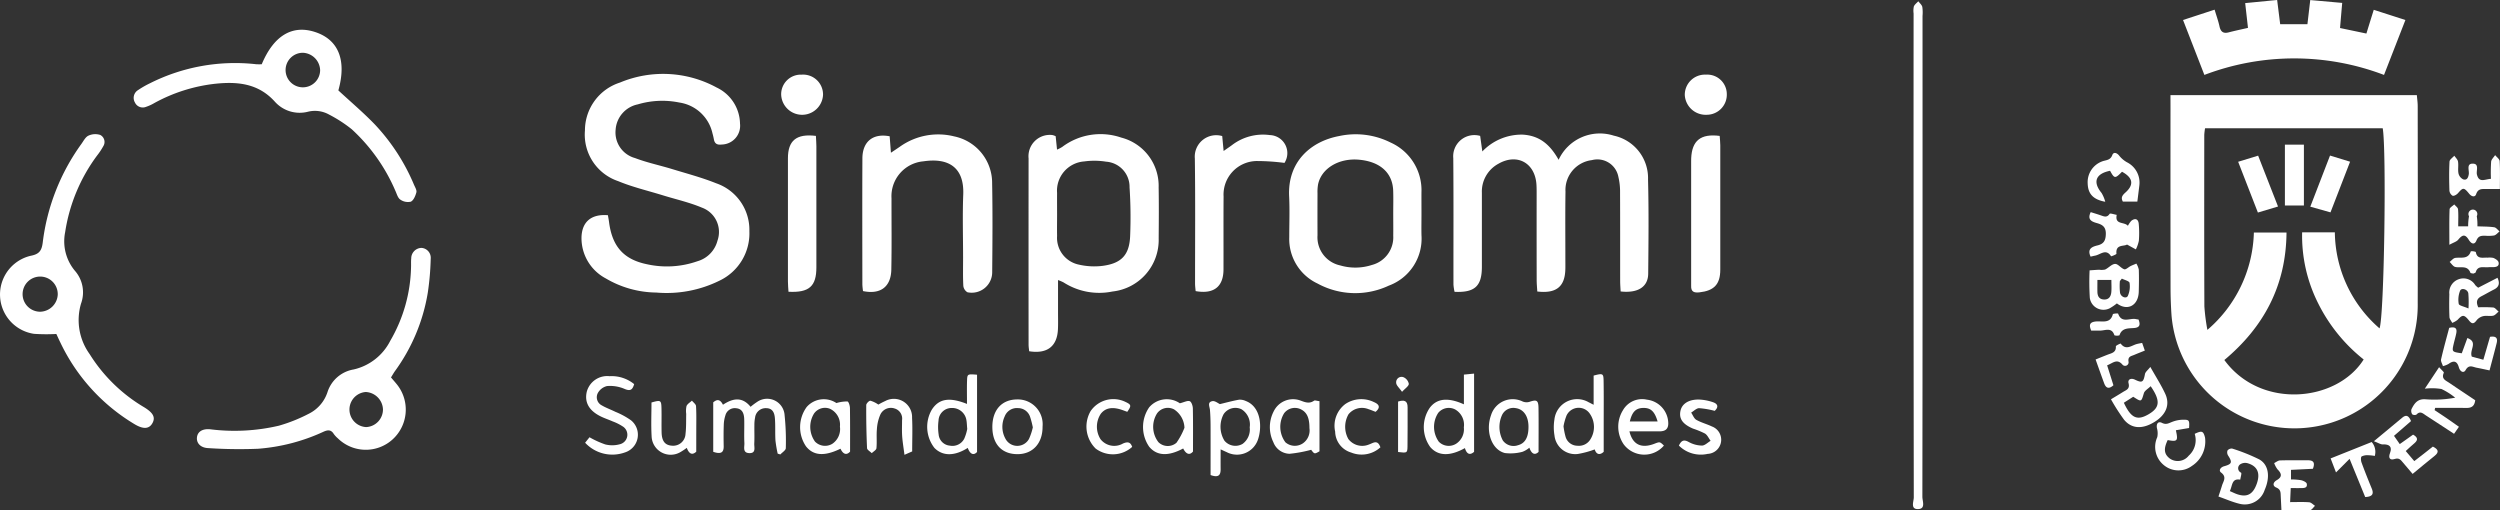
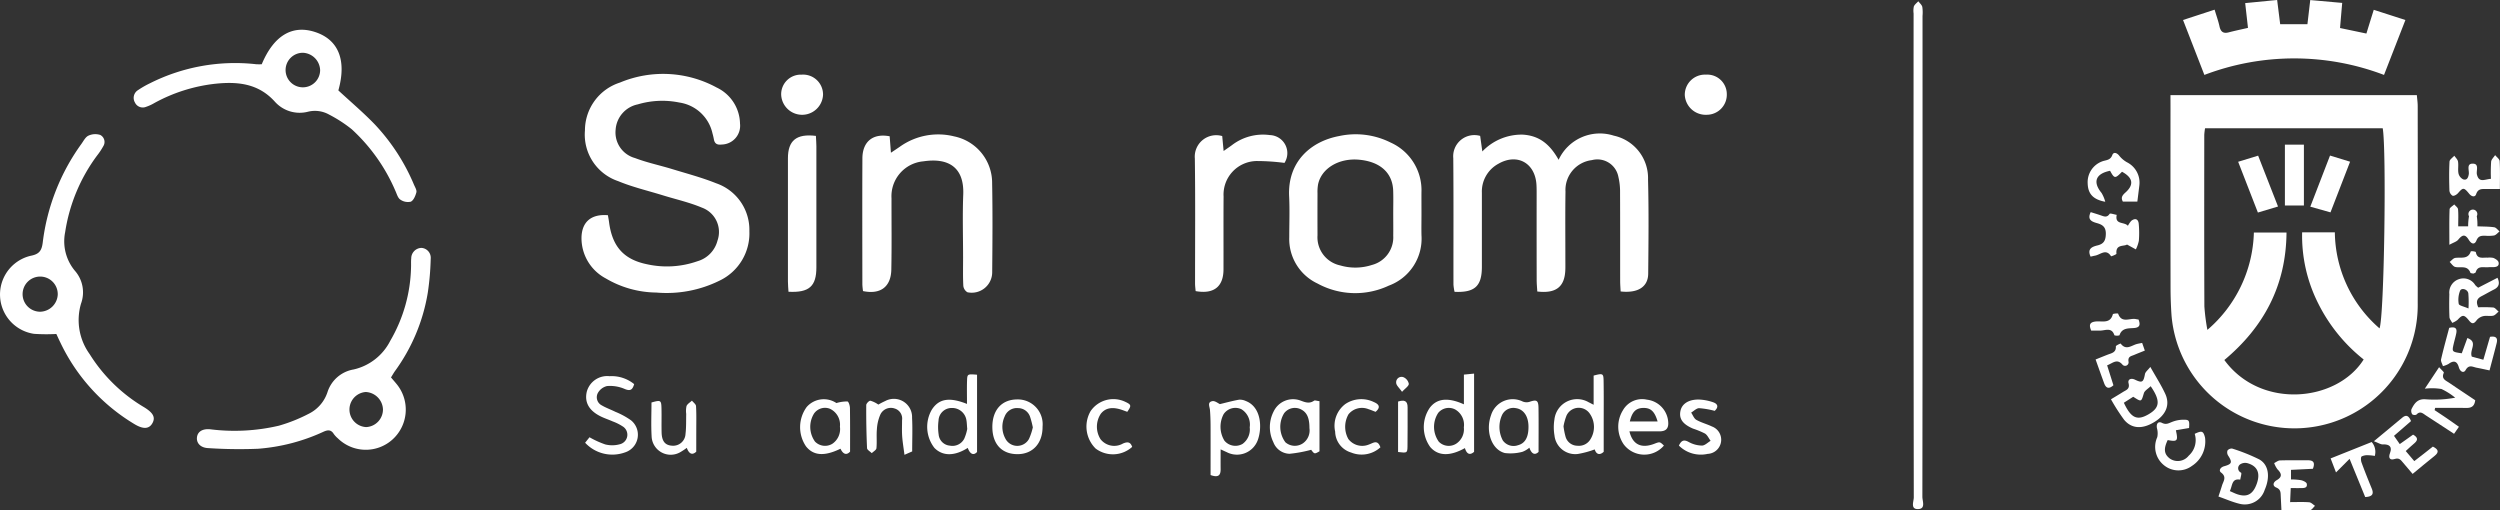
<svg xmlns="http://www.w3.org/2000/svg" width="312.893" height="63.889" viewBox="0 0 312.893 63.889">
  <rect x="0" y="0" width="312.893" height="63.889" fill="#333333" stroke="none" />
  <g id="FHYnGB" transform="translate(-801.107 -2877.431)">
    <g id="Grupo_486" data-name="Grupo 486">
      <path id="Trazado_5177" data-name="Trazado 5177" d="M1072.757,2889.337h30.836c.04.483.107.922.108,1.362.006,8.2.034,16.392,0,24.588a15.435,15.435,0,0,1-30.811,1.63c-.081-1.166-.122-2.337-.123-3.506q-.016-11.166-.006-22.33Zm26.564,4.147h-22.234a7.243,7.243,0,0,0-.1.827c-.005,7.151-.016,14.3.013,21.454a25.472,25.472,0,0,0,.377,2.953,16.6,16.6,0,0,0,5.818-12.185h4.085c-.053,6.664-2.858,11.84-7.78,15.956,4.544,6.225,14.08,5.263,17.436-.067a20.756,20.756,0,0,1-5.7-7.037,18.785,18.785,0,0,1-2-8.879h4.094a16.123,16.123,0,0,0,5.592,12.023C1099.515,2917,1099.8,2896.123,1099.321,2893.484Z" fill="#fff" />
      <path id="Trazado_5178" data-name="Trazado 5178" d="M877.192,2904.367c.053.313.1.555.134.8.38,3.064,1.8,4.734,4.77,5.339a11.5,11.5,0,0,0,6.3-.379,3.614,3.614,0,0,0,2.51-2.581,3.239,3.239,0,0,0-1.947-4.127c-1.566-.662-3.253-1.036-4.885-1.541-1.872-.579-3.8-1.029-5.6-1.776a6.14,6.14,0,0,1-4.157-6.349,6.292,6.292,0,0,1,4.374-5.986,14.009,14.009,0,0,1,12.111.618,5.1,5.1,0,0,1,2.923,4.515,2.348,2.348,0,0,1-2.282,2.619c-.558.07-.891-.086-.991-.66a7.365,7.365,0,0,0-.172-.731,4.992,4.992,0,0,0-4.147-3.864,10.693,10.693,0,0,0-5.205.231,3.474,3.474,0,0,0-2.772,3.178,3.319,3.319,0,0,0,2.427,3.539c1.515.577,3.121.912,4.676,1.388,1.834.562,3.7,1.051,5.474,1.767a6.161,6.161,0,0,1,4.164,5.993,6.554,6.554,0,0,1-3.745,6.2,14.929,14.929,0,0,1-7.908,1.485,12.673,12.673,0,0,1-6.326-1.772,5.7,5.7,0,0,1-3.032-5.14C873.94,2905.181,875.124,2904.191,877.192,2904.367Z" fill="#fff" />
      <path id="Trazado_5179" data-name="Trazado 5179" d="M986.36,2894.439c.085.61.163,1.172.271,1.949a6.783,6.783,0,0,1,5.048-2.107c1.991.116,3.357,1.107,4.5,3.15a5.688,5.688,0,0,1,6.9-3.023,5.434,5.434,0,0,1,4.292,5.486c.1,3.93.059,7.864.02,11.8-.016,1.648-1.3,2.457-3.45,2.214-.02-.421-.059-.865-.059-1.308-.005-3.724.006-7.447-.012-11.17a7.836,7.836,0,0,0-.21-1.859,2.672,2.672,0,0,0-3.313-2.1,3.759,3.759,0,0,0-3.308,3.937c-.043,2.844-.013,5.689-.015,8.534,0,.418.009.837-.005,1.255-.071,2.123-1.155,3-3.509,2.717-.026-.461-.077-.948-.077-1.434q-.011-5.4-.005-10.793c0-.418,0-.838-.031-1.254-.22-2.652-2.45-3.838-4.764-2.5a3.947,3.947,0,0,0-2.058,3.635c0,3.1,0,6.192,0,9.287-.005,2.388-.893,3.218-3.42,3.1a6.024,6.024,0,0,1-.138-.912c-.008-5.27.023-10.542-.022-15.812A2.653,2.653,0,0,1,986.36,2894.439Z" fill="#fff" />
-       <path id="Trazado_5180" data-name="Trazado 5180" d="M933.527,2912.481c0,1.488,0,2.776,0,4.064,0,.71.022,1.422-.013,2.13-.107,2.116-1.357,3.076-3.6,2.716-.024-.26-.073-.541-.073-.822q-.008-11.658,0-23.316a2.672,2.672,0,0,1,2.975-2.921,1.771,1.771,0,0,1,.415.149l.171,1.675a4.411,4.411,0,0,0,.654-.339,7.979,7.979,0,0,1,7.386-1.165,6.239,6.239,0,0,1,4.677,6.239c.039,2.131.023,4.262.005,6.393a6.487,6.487,0,0,1-5.784,6.631,8.263,8.263,0,0,1-6.126-1.141A5.7,5.7,0,0,0,933.527,2912.481Zm-.118-8.264c0,.919-.018,1.838,0,2.757a3.423,3.423,0,0,0,2.73,3.577,8.473,8.473,0,0,0,2.964.154c2.353-.309,3.345-1.357,3.448-3.7a57.028,57.028,0,0,0-.072-6.132,3.153,3.153,0,0,0-2.932-3.206,9.28,9.28,0,0,0-2.739-.032,3.672,3.672,0,0,0-3.4,3.945C933.4,2902.462,933.408,2903.339,933.409,2904.217Z" fill="#fff" />
      <path id="Trazado_5181" data-name="Trazado 5181" d="M979.016,2904.254c0,.877-.02,1.754,0,2.63a6.263,6.263,0,0,1-4.086,6.294,9.868,9.868,0,0,1-8.938-.268,6.15,6.15,0,0,1-3.525-5.768c0-1.712.069-3.427-.015-5.135-.214-4.372,2.755-6.887,6.233-7.543a9.748,9.748,0,0,1,6.468.808,6.534,6.534,0,0,1,3.86,6.226C979.008,2902.416,979.016,2903.335,979.016,2904.254Zm-3.536-.071c0-.962.027-1.925-.006-2.886-.076-2.24-1.63-3.637-4.274-3.878-2.51-.228-4.7,1.076-5.124,3.076a5.449,5.449,0,0,0-.074,1.123q-.011,2.636,0,5.271a3.6,3.6,0,0,0,2.847,3.762,6.7,6.7,0,0,0,3.957-.057,3.573,3.573,0,0,0,2.676-3.65C975.493,2906.024,975.482,2905.1,975.48,2904.183Z" fill="#fff" />
      <path id="Trazado_5182" data-name="Trazado 5182" d="M912.455,2894.488l.158,2.058c.448-.3.785-.522,1.117-.751a8.251,8.251,0,0,1,6.813-1.291,5.947,5.947,0,0,1,4.737,5.885c.071,3.721.041,7.445.007,11.167a2.561,2.561,0,0,1-3.1,2.453,1.065,1.065,0,0,1-.514-.818c-.06-1.168-.028-2.341-.029-3.512,0-2.635-.083-5.273.02-7.9.135-3.442-1.889-4.618-4.978-4.157a4.381,4.381,0,0,0-4,4.639c-.007,2.97.036,5.94-.024,8.909-.044,2.168-1.361,3.146-3.541,2.692a7.754,7.754,0,0,1-.083-.822c-.005-5.269-.021-10.539.005-15.809C909.061,2895.139,910.377,2894.087,912.455,2894.488Z" fill="#fff" />
      <path id="Trazado_5183" data-name="Trazado 5183" d="M1098.2,2878.659l3.961,1.275-2.676,6.875a31.588,31.588,0,0,0-22.484,0l-2.671-6.875,3.951-1.292c.245.821.473,1.445.612,2.089.145.666.465.929,1.147.752.761-.2,1.532-.359,2.418-.563-.115-1.018-.224-1.986-.35-3.1l4-.39c.139,1.11.256,2.043.38,3.029h3.41l.353-3.02,4,.356c-.1,1.116-.181,2.085-.272,3.142l3.3.693C1097.585,2880.629,1097.854,2879.765,1098.2,2878.659Z" fill="#fff" />
      <path id="Trazado_5184" data-name="Trazado 5184" d="M850.043,2924.668c.262.31.508.587.74.875a5.04,5.04,0,0,1-.565,6.906,4.988,4.988,0,0,1-6.824-.154,3.183,3.183,0,0,1-.512-.549c-.339-.548-.739-.525-1.277-.285a23.755,23.755,0,0,1-8.206,2.136,58.872,58.872,0,0,1-6.246-.083c-.933-.042-1.44-.609-1.4-1.279.048-.755.662-1.168,1.657-1.077a24.382,24.382,0,0,0,8.59-.445,19.819,19.819,0,0,0,3.7-1.472,4.62,4.62,0,0,0,2.4-2.748,4.155,4.155,0,0,1,3.269-2.822,6.833,6.833,0,0,0,4.582-3.587,19.017,19.017,0,0,0,2.6-9.186c.016-.376-.016-.756.026-1.128a1.313,1.313,0,0,1,1.258-1.313,1.239,1.239,0,0,1,1.178,1.365,34.223,34.223,0,0,1-.364,4.235,23,23,0,0,1-4.13,9.848C850.36,2924.137,850.22,2924.389,850.043,2924.668Zm-1.005,4a2.264,2.264,0,0,0-2.158-2.175,2.2,2.2,0,0,0,.052,4.391A2.208,2.208,0,0,0,849.038,2928.667Z" fill="#fff" />
      <path id="Trazado_5185" data-name="Trazado 5185" d="M833.866,2885.473c1.517-3.622,3.858-4.993,6.753-4.009s3.881,3.57,2.836,7.283c1.549,1.436,3.146,2.784,4.586,4.281a25.241,25.241,0,0,1,4.888,7.542c.133.3.361.669.29.938-.116.437-.355,1.012-.7,1.167a1.643,1.643,0,0,1-1.322-.273c-.3-.2-.426-.7-.6-1.074a22.386,22.386,0,0,0-5.47-7.723,17.056,17.056,0,0,0-2.825-1.831,3.624,3.624,0,0,0-2.672-.354,4.165,4.165,0,0,1-4.131-1.273c-2.08-2.3-4.7-2.525-7.476-2.231a20.528,20.528,0,0,0-7.6,2.412,5.316,5.316,0,0,1-1.022.47,1.08,1.08,0,0,1-1.4-.528,1.142,1.142,0,0,1,.374-1.556,11.908,11.908,0,0,1,1.522-.872,23.692,23.692,0,0,1,13.271-2.372A6.917,6.917,0,0,0,833.866,2885.473Zm5.146-1.437a2.162,2.162,0,1,0,2.162,2.172A2.255,2.255,0,0,0,839.012,2884.036Z" fill="#fff" />
      <path id="Trazado_5186" data-name="Trazado 5186" d="M808.157,2919.23a22.814,22.814,0,0,1-2.8-.018,4.976,4.976,0,0,1-.421-9.764c1.046-.2,1.387-.6,1.519-1.661a26.506,26.506,0,0,1,4.843-12.347c.266-.372.507-.86.881-1.032a2.04,2.04,0,0,1,1.471-.089.988.988,0,0,1,.382,1.414,8.429,8.429,0,0,1-.759,1.145,21.481,21.481,0,0,0-4.011,9.61,5.759,5.759,0,0,0,1.2,4.809,4.1,4.1,0,0,1,.785,4.135,7.282,7.282,0,0,0,1.076,6.312,20.084,20.084,0,0,0,6.846,6.671c1.115.69,1.4,1.25,1.03,1.949-.408.762-1.14.832-2.284.137a23.814,23.814,0,0,1-9.227-10.145C808.483,2919.945,808.3,2919.528,808.157,2919.23Zm-2.023-2.784a2.256,2.256,0,0,0,2.2-2.127,2.2,2.2,0,1,0-2.2,2.127Z" fill="#fff" />
      <path id="Trazado_5187" data-name="Trazado 5187" d="M961.869,2897.819a27.245,27.245,0,0,0-3.481-.234,4.2,4.2,0,0,0-4.141,4.438c-.023,3.047,0,6.095-.011,9.142-.01,2.158-1.221,3.107-3.487,2.7-.024-.3-.072-.627-.073-.95,0-5.219.044-10.438-.027-15.655a2.684,2.684,0,0,1,3.428-2.8l.175,1.87c.424-.3.746-.514,1.056-.745a6.373,6.373,0,0,1,4.722-1.248A2.262,2.262,0,0,1,961.869,2897.819Z" fill="#fff" />
      <path id="Trazado_5188" data-name="Trazado 5188" d="M1041.728,2909.392q0,15.111-.022,30.224c0,.527.432,1.487-.506,1.529-1.036.047-.568-.955-.569-1.46q-.042-30.287-.024-60.574a2.533,2.533,0,0,1,.031-.869c.1-.252.365-.438.559-.653.175.234.438.445.5.706a4.717,4.717,0,0,1,.028,1.123Q1041.729,2894.406,1041.728,2909.392Z" fill="#fff" />
-       <path id="Trazado_5189" data-name="Trazado 5189" d="M1016.339,2894.44c.029.441.073.81.074,1.179q.006,7.781,0,15.562c0,1.838-.782,2.64-2.615,2.84-.682.075-1.064-.08-1.031-.829.008-.167,0-.335,0-.5v-15.06c0-.126,0-.251.005-.377C1012.865,2895.032,1013.953,2894.134,1016.339,2894.44Z" fill="#fff" />
      <path id="Trazado_5190" data-name="Trazado 5190" d="M903.222,2894.438c.024.482.061.892.061,1.3q.006,7.579,0,15.159c0,2.367-.905,3.184-3.491,3.049-.024-.417-.07-.853-.07-1.29q-.008-7.705,0-15.41C899.722,2895.024,900.777,2894.138,903.222,2894.438Z" fill="#fff" />
-       <path id="Trazado_5191" data-name="Trazado 5191" d="M890.373,2933.979v-6.192c.327-.269.787-.564,1.217.3,1.212-.8,2.393-1.053,3.459.259a8.1,8.1,0,0,1,.8-.6,2.189,2.189,0,0,1,3.456,1.65,31.141,31.141,0,0,1,.151,4.122c0,.267-.443.528-.682.791l-.334-.1a15.011,15.011,0,0,1-.28-1.657c-.056-.916.006-1.839-.067-2.753-.05-.636-.241-1.269-1.082-1.283a1.333,1.333,0,0,0-1.4,1.178,4.694,4.694,0,0,0-.087.993c-.012.751.025,1.5-.015,2.254-.025.48.259,1.237-.637,1.2-.852-.037-.575-.776-.6-1.262-.041-.791-.011-1.586-.013-2.38,0-.25,0-.5-.015-.751-.048-.638-.276-1.154-1-1.223a1.211,1.211,0,0,0-1.347.89,4.3,4.3,0,0,0-.206,1.22c-.031.876-.026,1.754-.009,2.631C891.7,2934.073,891.341,2934.31,890.373,2933.979Z" fill="#fff" />
      <path id="Trazado_5192" data-name="Trazado 5192" d="M1000.561,2928.092v-3.654c1.146-.3,1.232-.277,1.248.652.031,1.8.012,3.6.012,5.4,0,1.122,0,2.243,0,3.487-.446.426-.915.386-1.123-.3a11.509,11.509,0,0,1-2.112.572,2.612,2.612,0,0,1-2.925-2.324,6.106,6.106,0,0,1-.006-2,2.862,2.862,0,0,1,4.27-2.158C1000.071,2927.838,1000.212,2927.914,1000.561,2928.092Zm-3.769,2.692a9.04,9.04,0,0,0,.254,1.3,1.552,1.552,0,0,0,1.478,1.134,1.681,1.681,0,0,0,1.672-.867,2.9,2.9,0,0,0-.07-3.079,1.681,1.681,0,0,0-2.951.155A7.058,7.058,0,0,0,996.792,2930.784Z" fill="#fff" />
      <path id="Trazado_5193" data-name="Trazado 5193" d="M984.325,2928.035v-3.72l1.274-.125v9.791c-.392.351-.874.458-1.147-.468-1.885,1.053-3.369,1-4.343-.136a4.268,4.268,0,0,1-.049-4.916C980.945,2927.3,982.312,2927.131,984.325,2928.035Zm-.007,2.883a2.216,2.216,0,0,0-1.065-2.228,1.718,1.718,0,0,0-2.141.415,3.181,3.181,0,0,0,.078,3.615,1.739,1.739,0,0,0,2.175.239A2.163,2.163,0,0,0,984.318,2930.918Z" fill="#fff" />
      <path id="Trazado_5194" data-name="Trazado 5194" d="M922.133,2927.986c0-1.069-.023-1.985.007-2.9.028-.853.052-.853,1.252-.757V2934c-.439.478-.879.27-1.164-.51-1.663,1.052-3.139,1.043-4.164.009a4.29,4.29,0,0,1-.325-4.809C918.619,2927.337,919.915,2927.1,922.133,2927.986Zm.031,3.135c-.047-.507-.047-.8-.1-1.088a1.8,1.8,0,0,0-1.848-1.539,1.636,1.636,0,0,0-1.645,1.576,6.213,6.213,0,0,0,.015,1.744,1.533,1.533,0,0,0,1.4,1.391,1.66,1.66,0,0,0,1.8-.862A5.6,5.6,0,0,0,922.164,2931.121Z" fill="#fff" />
      <path id="Trazado_5195" data-name="Trazado 5195" d="M952.619,2936.887c0-1.988.006-3.94,0-5.892,0-.748-.015-1.5-.076-2.244-.036-.437-.366-.992.308-1.114.32-.058.71.273.938.372.821-.2,1.6-.412,2.389-.553a1.713,1.713,0,0,1,.847.163c1.937.742,2.068,3.318,1.506,4.88a2.772,2.772,0,0,1-3.918,1.508c-.186-.077-.366-.166-.735-.334,0,.914-.01,1.692,0,2.471S953.592,2937.24,952.619,2936.887Zm4.9-5.984a2.256,2.256,0,0,0-1.043-2.256,1.772,1.772,0,0,0-2.221.616,3.351,3.351,0,0,0,.1,3.323,1.782,1.782,0,0,0,2.27.4A2.235,2.235,0,0,0,957.517,2930.9Z" fill="#fff" />
      <path id="Trazado_5196" data-name="Trazado 5196" d="M874.339,2932.842l.549-.686a11.341,11.341,0,0,0,1.977.9,3.565,3.565,0,0,0,1.826-.027,1.222,1.222,0,0,0,.33-2.242,6.134,6.134,0,0,0-1.225-.611c-.495-.219-1.014-.387-1.5-.626-1.475-.727-2.053-1.766-1.751-3.084a2.646,2.646,0,0,1,2.85-1.952,4.445,4.445,0,0,1,3.082.994c-.2.676-.443.934-1.231.585a4.577,4.577,0,0,0-2.165-.344,1.777,1.777,0,0,0-1.164.9,1.138,1.138,0,0,0,.509,1.518c.534.315,1.131.522,1.688.8a9.7,9.7,0,0,1,1.963,1.064,2.322,2.322,0,0,1-.755,4.024A4.647,4.647,0,0,1,874.339,2932.842Z" fill="#fff" />
-       <path id="Trazado_5197" data-name="Trazado 5197" d="M1062.635,2911.268c.534-.036.863-.063,1.193-.077a2.158,2.158,0,0,0,.745-.023c.44-.206.829-.688,1.253-.705.369-.015.73.535,1.148.671.2.064.517-.264.788-.4.236-.116.484-.209.726-.313a2.435,2.435,0,0,1,.306.758c.032.918.018,1.84-.006,2.759-.047,1.773-1.446,2.451-2.738,1.465a6.486,6.486,0,0,1-.9.613,1.725,1.725,0,0,1-2.487-1.288A33.045,33.045,0,0,1,1062.635,2911.268Zm.978,1.2c0,.608-.011,1.06,0,1.512.015.512.222.9.789.935.636.042.9-.37.951-.919.045-.481.009-.969.009-1.528Zm3.058-.165-.247.306a7.884,7.884,0,0,0,.019,1.451c.1.552.789.8.981.4a2.915,2.915,0,0,0,.212-1.626C1067.6,2912.608,1067.01,2912.474,1066.671,2912.3Z" fill="#fff" />
-       <path id="Trazado_5198" data-name="Trazado 5198" d="M948.774,2927.905c.545-.133.954-.366,1.237-.261.218.081.384.586.39.906.037,1.744.018,3.49.018,5.393-.452.546-.9.273-1.229-.382-1.884,1.015-3.312.923-4.259-.226a4.336,4.336,0,0,1,0-4.919A2.9,2.9,0,0,1,948.774,2927.905Zm.577,3.062a2.867,2.867,0,0,0-1.318-2.307,1.667,1.667,0,0,0-2.109.506,3.137,3.137,0,0,0,.164,3.6,1.662,1.662,0,0,0,2.259.083A8.592,8.592,0,0,0,949.351,2930.967Z" fill="#fff" />
      <path id="Trazado_5199" data-name="Trazado 5199" d="M907.5,2933.958c-.477.515-.9.277-1.2-.368-2.017.987-3.4.879-4.328-.311a4.282,4.282,0,0,1,.1-4.912,2.843,2.843,0,0,1,3.717-.491,4.652,4.652,0,0,1,1.383-.2c.155.029.309.536.313.829C907.511,2930.284,907.5,2932.069,907.5,2933.958Zm-1.269-3.148a2.195,2.195,0,0,0-1.26-2.222,1.675,1.675,0,0,0-1.986.609,3.165,3.165,0,0,0,.124,3.5,1.752,1.752,0,0,0,2.165.281A2.225,2.225,0,0,0,906.228,2930.81Z" fill="#fff" />
      <path id="Trazado_5200" data-name="Trazado 5200" d="M1005.044,2931.419c.4,1.689,1.517,2.17,3.123,1.551.683-.263.683-.263,1.191.228a3.223,3.223,0,0,1-5.036-.157,3.912,3.912,0,0,1-.091-4.267,2.754,2.754,0,0,1,3-1.322,3.018,3.018,0,0,1,2.672,2.973c0,.789-.463.994-1.131.994Zm.048-1.242h3.475c-.366-1.25-.854-1.7-1.761-1.69C1005.871,2928.492,1005.382,2928.95,1005.092,2930.177Z" fill="#fff" />
      <path id="Trazado_5201" data-name="Trazado 5201" d="M965.208,2933.726a16.523,16.523,0,0,1-2.714.5,2.233,2.233,0,0,1-2.022-1.462,4.286,4.286,0,0,1,.056-3.864,2.688,2.688,0,0,1,3.3-1.354c.628.233,1.141.454,1.748.032.1-.071.319.023.674.062v6.274C965.622,2934.275,965.622,2934.275,965.208,2933.726Zm-.214-2.708c0-1.288-.314-1.968-1.044-2.343a1.684,1.684,0,0,0-2.13.484,3.243,3.243,0,0,0,.167,3.629,1.8,1.8,0,0,0,2.2.12A1.968,1.968,0,0,0,964.994,2931.018Z" fill="#fff" />
      <path id="Trazado_5202" data-name="Trazado 5202" d="M993.669,2933.991c-.467.451-.877.26-1.151-.528a2.925,2.925,0,0,1-.867.516,5.789,5.789,0,0,1-2.187.155c-1.679-.407-2.473-2.726-1.739-4.75a2.837,2.837,0,0,1,3.959-1.7,1.29,1.29,0,0,0,.835.046c.905-.316,1.129-.21,1.143.757C993.687,2930.232,993.669,2931.981,993.669,2933.991Zm-1.261-3.138c0-1.323-.6-2.2-1.6-2.343a1.569,1.569,0,0,0-1.685.814,3.581,3.581,0,0,0,.074,3.234,1.655,1.655,0,0,0,1.9.594C991.99,2932.92,992.413,2932.142,992.408,2930.853Z" fill="#fff" />
      <path id="Trazado_5203" data-name="Trazado 5203" d="M1105.817,2928.763c.517.345,1.037.686,1.551,1.037.478.327.949.664,1.494,1.046l-.613.879c-1.219-.8-2.364-1.548-3.514-2.294-.371-.241-.722-.624-1.191-.11a.542.542,0,0,1-.525-.035.768.768,0,0,1-.1-.64c.36-.72.764-1.329,1.783-1.24a14.112,14.112,0,0,0,3.691-.2,8.323,8.323,0,0,0-1.723-1.09,7.507,7.507,0,0,0-2.08-.038l1.788-2.694c.276.323.635.61.589.71-.346.754.244.956.67,1.246,1.1.746,2.206,1.478,3.261,2.184-.1.828-.552.973-1.167.964-1.283-.02-2.567-.006-3.85-.006Z" fill="#fff" />
      <path id="Trazado_5204" data-name="Trazado 5204" d="M1065.31,2927.405c.586-.355,1.049-.626,1.5-.911.4-.251.891-.364.7-1.1-.125-.485.309-.685.813-.44.894.435,1.054.314,1.241-.7.05-.273.362-.5.673-.9.709,1.265,1.368,2.282,1.869,3.372.622,1.355.1,2.6-1.313,3.491-1.5.946-2.875.911-3.835-.244A24.312,24.312,0,0,1,1065.31,2927.405Zm4.969-1.638c-.337.333-.754.554-.849.872-.333,1.109-.291,1.122-1.334.45l-1.173.749c.9,1.935,1.669,2.27,3.087,1.445S1071.536,2927.592,1070.279,2925.767Z" fill="#fff" />
      <path id="Trazado_5205" data-name="Trazado 5205" d="M1078.762,2939.575c.188-.576.324-.965.441-1.359.163-.554.642-1.08-.117-1.648-.312-.233-.1-.649.394-.785.98-.271,1.035-.5.492-1.337a.735.735,0,0,1-.076-.635.667.667,0,0,1,.6-.235,23.427,23.427,0,0,1,3.358,1.344c1.2.658,1.407,2.2.7,3.807a2.617,2.617,0,0,1-3.2,1.744C1080.515,2940.269,1079.713,2939.91,1078.762,2939.575Zm1.423-.681c.39.168.647.3.917.391,1.241.421,1.984.02,2.456-1.312.463-1.306.1-2.19-1.122-2.559a1.145,1.145,0,0,0-.957.134.6.6,0,0,0,.111,1.039c.109.069-.057.572-.1.875C1080.4,2937.277,1080.53,2938.2,1080.185,2938.894Z" fill="#fff" />
      <path id="Trazado_5206" data-name="Trazado 5206" d="M1017.229,2889.209a2.512,2.512,0,0,1-2.49,2.586,2.62,2.62,0,0,1-2.769-2.469,2.521,2.521,0,0,1,2.65-2.552A2.446,2.446,0,0,1,1017.229,2889.209Z" fill="#fff" />
      <path id="Trazado_5207" data-name="Trazado 5207" d="M901.438,2886.775a2.492,2.492,0,0,1,2.679,2.5,2.622,2.622,0,0,1-5.241-.021A2.453,2.453,0,0,1,901.438,2886.775Z" fill="#fff" />
      <path id="Trazado_5208" data-name="Trazado 5208" d="M1062.775,2903.98c.427.136.858.264,1.283.411.4.14.761.3,1.086-.2.067-.1.579.08.886.131-.259,1.274.934.83,1.4,1.37a3.01,3.01,0,0,1,.419-.618c.482-.384.881-.243.937.372a12.467,12.467,0,0,1,.014,2.126,4.368,4.368,0,0,1-.376,1.072l-1.106-.608c-.382.264-1.445-.067-1.322,1.149.009.088-.655.349-.675.318-.631-.988-1.316-.214-1.972-.083-.2.039-.39.087-.588.132-.458-.988.193-1.244.871-1.407.786-.19,1.018-.628,1.034-1.427.018-.869-.405-1.167-1.116-1.363C1062.912,2905.177,1062.311,2904.932,1062.775,2903.98Z" fill="#fff" />
      <path id="Trazado_5209" data-name="Trazado 5209" d="M1111.268,2913.441l2.418-1.244c.323.709.185,1.162-.455,1.478-.522.258-1.022.56-1.541.825s-.754.633-.412,1.393a16.512,16.512,0,0,1,1.876.024c.241.027.45.334.674.513-.225.178-.428.455-.68.512-.4.089-.843-.033-1.24.056a1.505,1.505,0,0,0-.826.51c-.334.45-.571.522-.943.058-.63-.785-.834-.774-1.447-.106a2.547,2.547,0,0,1-.671.382c-.121-.242-.337-.479-.347-.725-.042-.957-.037-1.916-.013-2.873a1.76,1.76,0,0,1,1.174-1.866,1.725,1.725,0,0,1,2.069.741A2.714,2.714,0,0,0,1111.268,2913.441Zm-1.214,2.6a13.024,13.024,0,0,0-.02-1.9c-.085-.506-.85-.731-1.026-.328a3.011,3.011,0,0,0-.172,1.652C1108.873,2915.678,1109.488,2915.788,1110.054,2916.039Z" fill="#fff" />
      <path id="Trazado_5210" data-name="Trazado 5210" d="M928.471,2934.272c-1.977.007-3.153-1.25-3.164-3.38s1.16-3.451,3.091-3.469a3.106,3.106,0,0,1,3.193,3.4C931.609,2932.9,930.375,2934.266,928.471,2934.272Zm1.9-3.362a11.468,11.468,0,0,0-.335-1.294,1.592,1.592,0,0,0-1.508-1.108,1.634,1.634,0,0,0-1.68,1.049,3.07,3.07,0,0,0,.09,2.769,1.672,1.672,0,0,0,2.952.043A7.34,7.34,0,0,0,930.375,2930.91Z" fill="#fff" />
      <path id="Trazado_5211" data-name="Trazado 5211" d="M1112.866,2899.811a20.214,20.214,0,0,1,.024-2.143c.031-.29.327-.551.5-.824.2.252.554.5.569.758.064,1.108.027,2.221.027,3.484-.7,0-1.19,0-1.68,0-.529.007-1.044-.09-1.294.648-.143.421-.573.312-.874-.058-.66-.811-.768-.792-1.391-.073-.158.183-.5.386-.677.328a.837.837,0,0,1-.4-.652c-.039-1.209-.053-2.421.012-3.628.014-.254.394-.489.6-.732.162.244.422.473.464.737.079.488-.039,1.012.061,1.493a1.109,1.109,0,0,0,.593.732c.442.142.622-.194.693-.639.077-.475-.321-1.315.466-1.33.894-.016.435.876.554,1.367C1111.384,2900.356,1112.084,2899.867,1112.866,2899.811Z" fill="#fff" />
      <path id="Trazado_5212" data-name="Trazado 5212" d="M911.038,2928.069a8.69,8.69,0,0,1,.864-.447,2.279,2.279,0,0,1,3.357,2.108c.072,1.328.014,2.664.014,4.2l-.966.424c-.115-.9-.238-1.616-.288-2.337-.046-.666-.011-1.338-.013-2.007a1.313,1.313,0,0,0-.938-1.455,1.452,1.452,0,0,0-1.794.795,5.347,5.347,0,0,0-.417,1.8c-.071.788.019,1.591-.057,2.379-.021.223-.38.413-.584.618-.206-.208-.582-.409-.592-.627-.081-1.793-.111-3.591-.1-5.387,0-.2.356-.564.52-.549A3.289,3.289,0,0,1,911.038,2928.069Z" fill="#fff" />
      <path id="Trazado_5213" data-name="Trazado 5213" d="M1075.086,2931l-1.653.279c.3,1.345.193,1.46-1.022,1.228-.535,1.111-.46,1.76.268,2.317a1.743,1.743,0,0,0,2.36-.36,2.61,2.61,0,0,0,.752-2.735c.9-.429,1.075-.366,1.292.462a3.647,3.647,0,0,1-1.639,3.552,2.846,2.846,0,0,1-3.5-.085,2.944,2.944,0,0,1-.839-3.513,2.352,2.352,0,0,0-.038-1.115c-.112-.565.152-.912.622-.675.526.266.839.049,1.265-.117a3.889,3.889,0,0,1,1.328-.275C1075.113,2929.946,1075.147,2930.028,1075.086,2931Z" fill="#fff" />
      <path id="Trazado_5214" data-name="Trazado 5214" d="M1064.595,2902.684c-1.573-.283-2.167-1.051-2.2-2.3a2.763,2.763,0,0,1,1.788-2.744c.469-.189,1.046-.114,1.293-.8.146-.408.555-.315.863.071a3.331,3.331,0,0,0,.964.825,2.849,2.849,0,0,1,1.56,2.9c-.076.63-.156,1.261-.252,2.03H1066.8c-.288-.515-.059-.8.337-1.155,1.088-.977.913-1.85-.446-2.586-.862.886-.947.879-1.493-.12-1.809.363-2.193,1.4-1.071,2.768A4.294,4.294,0,0,1,1064.595,2902.684Z" fill="#fff" />
      <path id="Trazado_5215" data-name="Trazado 5215" d="M888.248,2933.961c-.5.48-.909.276-1.184-.479a8.084,8.084,0,0,1-.85.562,2.391,2.391,0,0,1-3.553-2.015c-.081-1.409-.016-2.828-.016-4.222,1.162-.331,1.227-.3,1.252.752.025,1-.011,2,.015,3,.029,1.1.441,1.6,1.3,1.653a1.546,1.546,0,0,0,1.692-1.479c.1-.823.066-1.663.087-2.495a2.916,2.916,0,0,1,.04-.99c.115-.271.443-.453.678-.674.178.229.5.449.511.688.061,1,.03,2,.032,3C888.249,2932.09,888.248,2932.916,888.248,2933.961Z" fill="#fff" />
      <path id="Trazado_5216" data-name="Trazado 5216" d="M1086.647,2941.312c-.034-.691-.059-1.223-.087-1.756-.024-.447.029-.858-.562-1.107-.485-.2-.428-.645.072-.93.713-.406.594-.841.08-1.349a2.937,2.937,0,0,1-.414-.782c.243-.116.483-.325.73-.332,1.168-.036,2.338-.013,3.507-.018.695,0,.9.315.609,1.065l-2.741.135v1.2a7.781,7.781,0,0,1,1.255.091c.269.062.677.248.718.443.114.547-.353.543-.737.547s-.745,0-1.268,0c-.025.555-.046,1.031-.077,1.754.845,0,1.617-.038,2.382.021.256.02.491.29.736.446-.213.191-.419.536-.64.546C1089.056,2941.342,1087.9,2941.312,1086.647,2941.312Z" fill="#fff" />
      <path id="Trazado_5217" data-name="Trazado 5217" d="M1103.063,2936.745c-.48-.564-.856-1-1.228-1.446-.268-.319-.467-.6-1.027-.419s-.823-.1-.571-.758c.295-.764-.066-1.113-.908-1.07-.279.014-.569-.2-1.11-.4,1.344-1.118,2.453-2.048,3.571-2.966.514-.422.821-.174,1.074.448l-2.13,1.846.72,1.033,1.668-1.184c.583.327.661.662.163,1.08-.346.29-.673.6-1.083.973l1.07,1.261c.463-.359.849-.656,1.234-.957.36-.281.717-.566,1.09-.86.655.327.852.665.2,1.179C1104.92,2935.2,1104.061,2935.926,1103.063,2936.745Z" fill="#fff" />
      <path id="Trazado_5218" data-name="Trazado 5218" d="M1112.69,2923.789c-.653-.137-1.134-.245-1.617-.336s-.959-.449-1.379.3c-.234.416-.681.224-.844-.35-.227-.8-.65-.892-1.293-.42a2.9,2.9,0,0,1-.7.272c-.084-.286-.29-.6-.232-.853.305-1.333.677-2.65,1.016-3.936.68-.163,1.015-.01.891.65-.085.45-.221.89-.324,1.337-.234,1.016-.231,1.016,1.008,1.194.218-.592.442-1.2.7-1.91,1.4.52.205,1.5.559,2.329l1.442.389c.3-1.017.561-1.928.835-2.868.677-.109,1.007.088.83.788C1113.312,2921.458,1113.019,2922.538,1112.69,2923.789Z" fill="#fff" />
      <path id="Trazado_5219" data-name="Trazado 5219" d="M1011.233,2933.2c.316-.678.645-.774,1.236-.447a3.543,3.543,0,0,0,1.649.445c.361,0,.722-.383,1.083-.595-.229-.31-.4-.716-.7-.908a10.418,10.418,0,0,0-1.5-.619c-1.3-.558-1.776-1.239-1.572-2.219.185-.9,1.049-1.454,2.355-1.419a6.128,6.128,0,0,1,1.7.327c.641.208.736.617.232,1.087a11.066,11.066,0,0,0-1.949-.336c-.332,0-.667.358-1,.554.211.31.354.739.646.906.61.348,1.314.524,1.951.83a1.77,1.77,0,0,1-.531,3.431A3.892,3.892,0,0,1,1011.233,2933.2Z" fill="#fff" />
      <path id="Trazado_5220" data-name="Trazado 5220" d="M973.27,2928.975c-.287-.109-.588-.24-.9-.339a2.17,2.17,0,0,0-2.487.645,3.15,3.15,0,0,0-.022,3.093,2.182,2.182,0,0,0,2.582.689c.515-.172,1.08-.678,1.433.356a3.5,3.5,0,0,1-3.671.647,2.785,2.785,0,0,1-1.993-2.614,3.394,3.394,0,0,1,1.271-3.452,3.584,3.584,0,0,1,3.582-.244C973.671,2928.013,973.963,2928.389,973.27,2928.975Z" fill="#fff" />
      <path id="Trazado_5221" data-name="Trazado 5221" d="M942.193,2928.973c-.147-.053-.3-.107-.455-.166-1.314-.5-2.238-.374-2.856.408a2.931,2.931,0,0,0-.039,3.18,2.179,2.179,0,0,0,2.816.543c.6-.25.938-.186,1.149.424a3.6,3.6,0,0,1-4.568.214,3.862,3.862,0,0,1-.631-4.7,3.451,3.451,0,0,1,4.332-1.155C942.708,2928.078,942.734,2928.2,942.193,2928.973Z" fill="#fff" />
      <path id="Trazado_5222" data-name="Trazado 5222" d="M1108.77,2905.759h1.243a7.134,7.134,0,0,1,.108-1.263.557.557,0,1,1,.973-.009,6.688,6.688,0,0,1,.079,1.27c.724.033,1.419.019,2.1.117.245.036.451.339.674.52-.227.177-.432.445-.688.51a4.819,4.819,0,0,1-1.121.03c-.463,0-.843,0-1.081.588-.228.564-.624.474-.961-.07-.451-.729-.785-.682-1.332-.013-.2.24-.57.337-1.1.629,0-1.7-.026-3.075.027-4.443.008-.21.381-.406.586-.609.164.2.45.388.471.6C1108.81,2904.275,1108.77,2904.943,1108.77,2905.759Z" fill="#fff" />
      <path id="Trazado_5223" data-name="Trazado 5223" d="M1097.128,2939.639l-1.954-4.781-1.7,1.7-.673-1.752,5.141-2.054a1.895,1.895,0,0,1,.388,1.743,5.364,5.364,0,0,0-.764-.085,1.637,1.637,0,0,0-.88.146c-.13.1-.1.538-.01.778.4,1.094.834,2.177,1.278,3.254C1098.238,2939.282,1098,2939.6,1097.128,2939.639Z" fill="#fff" />
      <path id="Trazado_5224" data-name="Trazado 5224" d="M1069.547,2921.309c-.494.2-.918.362-1.334.542-.362.156-.8.181-.709.824a.439.439,0,0,1-.733.419c-.7-.84-1.225-.212-1.941.061l.787,2.495c-.6.537-.944.34-1.165-.26-.346-.938-.676-1.881-1.066-2.967.528-.213,1.012-.409,1.5-.6s1.086-.261,1.035-1.04c-.007-.11.587-.376.605-.352.655.892,1.335.249,2,.062.2-.055.4-.086.686-.145Z" fill="#fff" />
      <path id="Trazado_5225" data-name="Trazado 5225" d="M1110.662,2911.677c-.141-.039-.339-.041-.364-.108-.369-.982-1.23-.568-1.9-.727-.268-.063-.469-.409-.7-.626.232-.175.445-.464.7-.505.724-.116,1.61.23,1.949-.828a1.307,1.307,0,0,1,.625.081c.155.952.885.673,1.458.716a2.509,2.509,0,0,1,.74.03c.255.109.594.316.648.54.119.5-.277.613-.694.618-.207,0-.416-.009-.622.01-.574.051-1.288-.237-1.542.629C1110.934,2911.587,1110.76,2911.623,1110.662,2911.677Z" fill="#fff" />
      <path id="Trazado_5226" data-name="Trazado 5226" d="M1068.761,2917.423c.242.63.183,1-.554,1.062-.713.059-1.526-.04-1.832.91a1.027,1.027,0,0,1-.634,0c-.329-1.028-1.108-.606-1.763-.587-.368.01-.737,0-1.142,0-.3-.709-.215-1.085.657-1.148.756-.054,1.744.294,2.052-.9.021-.082.643-.126.661-.075.434,1.251,1.453.533,2.206.679C1068.493,2917.384,1068.576,2917.394,1068.761,2917.423Z" fill="#fff" />
      <path id="Trazado_5227" data-name="Trazado 5227" d="M976.086,2927.689c.768-.242,1.2-.116,1.192.731-.01,1.627.018,3.255-.012,4.882-.015.837-.056.836-1.18.7Z" fill="#fff" />
      <path id="Trazado_5228" data-name="Trazado 5228" d="M976.583,2926.472c-.338-.49-.713-.792-.733-1.116a.676.676,0,0,1,.913-.714,1.137,1.137,0,0,1,.667.834C977.418,2925.765,976.977,2926.037,976.583,2926.472Z" fill="#fff" />
      <path id="Trazado_5229" data-name="Trazado 5229" d="M1087.079,2895.535h2.378v7.616h-2.378Z" fill="#fff" />
      <path id="Trazado_5230" data-name="Trazado 5230" d="M1092.726,2896.9l2.511.77-2.453,6.341-2.527-.712C1091.075,2901.178,1091.864,2899.135,1092.726,2896.9Z" fill="#fff" />
      <path id="Trazado_5231" data-name="Trazado 5231" d="M1081.228,2897.678l2.5-.766c.833,2.129,1.633,4.174,2.49,6.366l-2.52.756C1082.871,2901.911,1082.077,2899.867,1081.228,2897.678Z" fill="#fff" />
    </g>
  </g>
</svg>